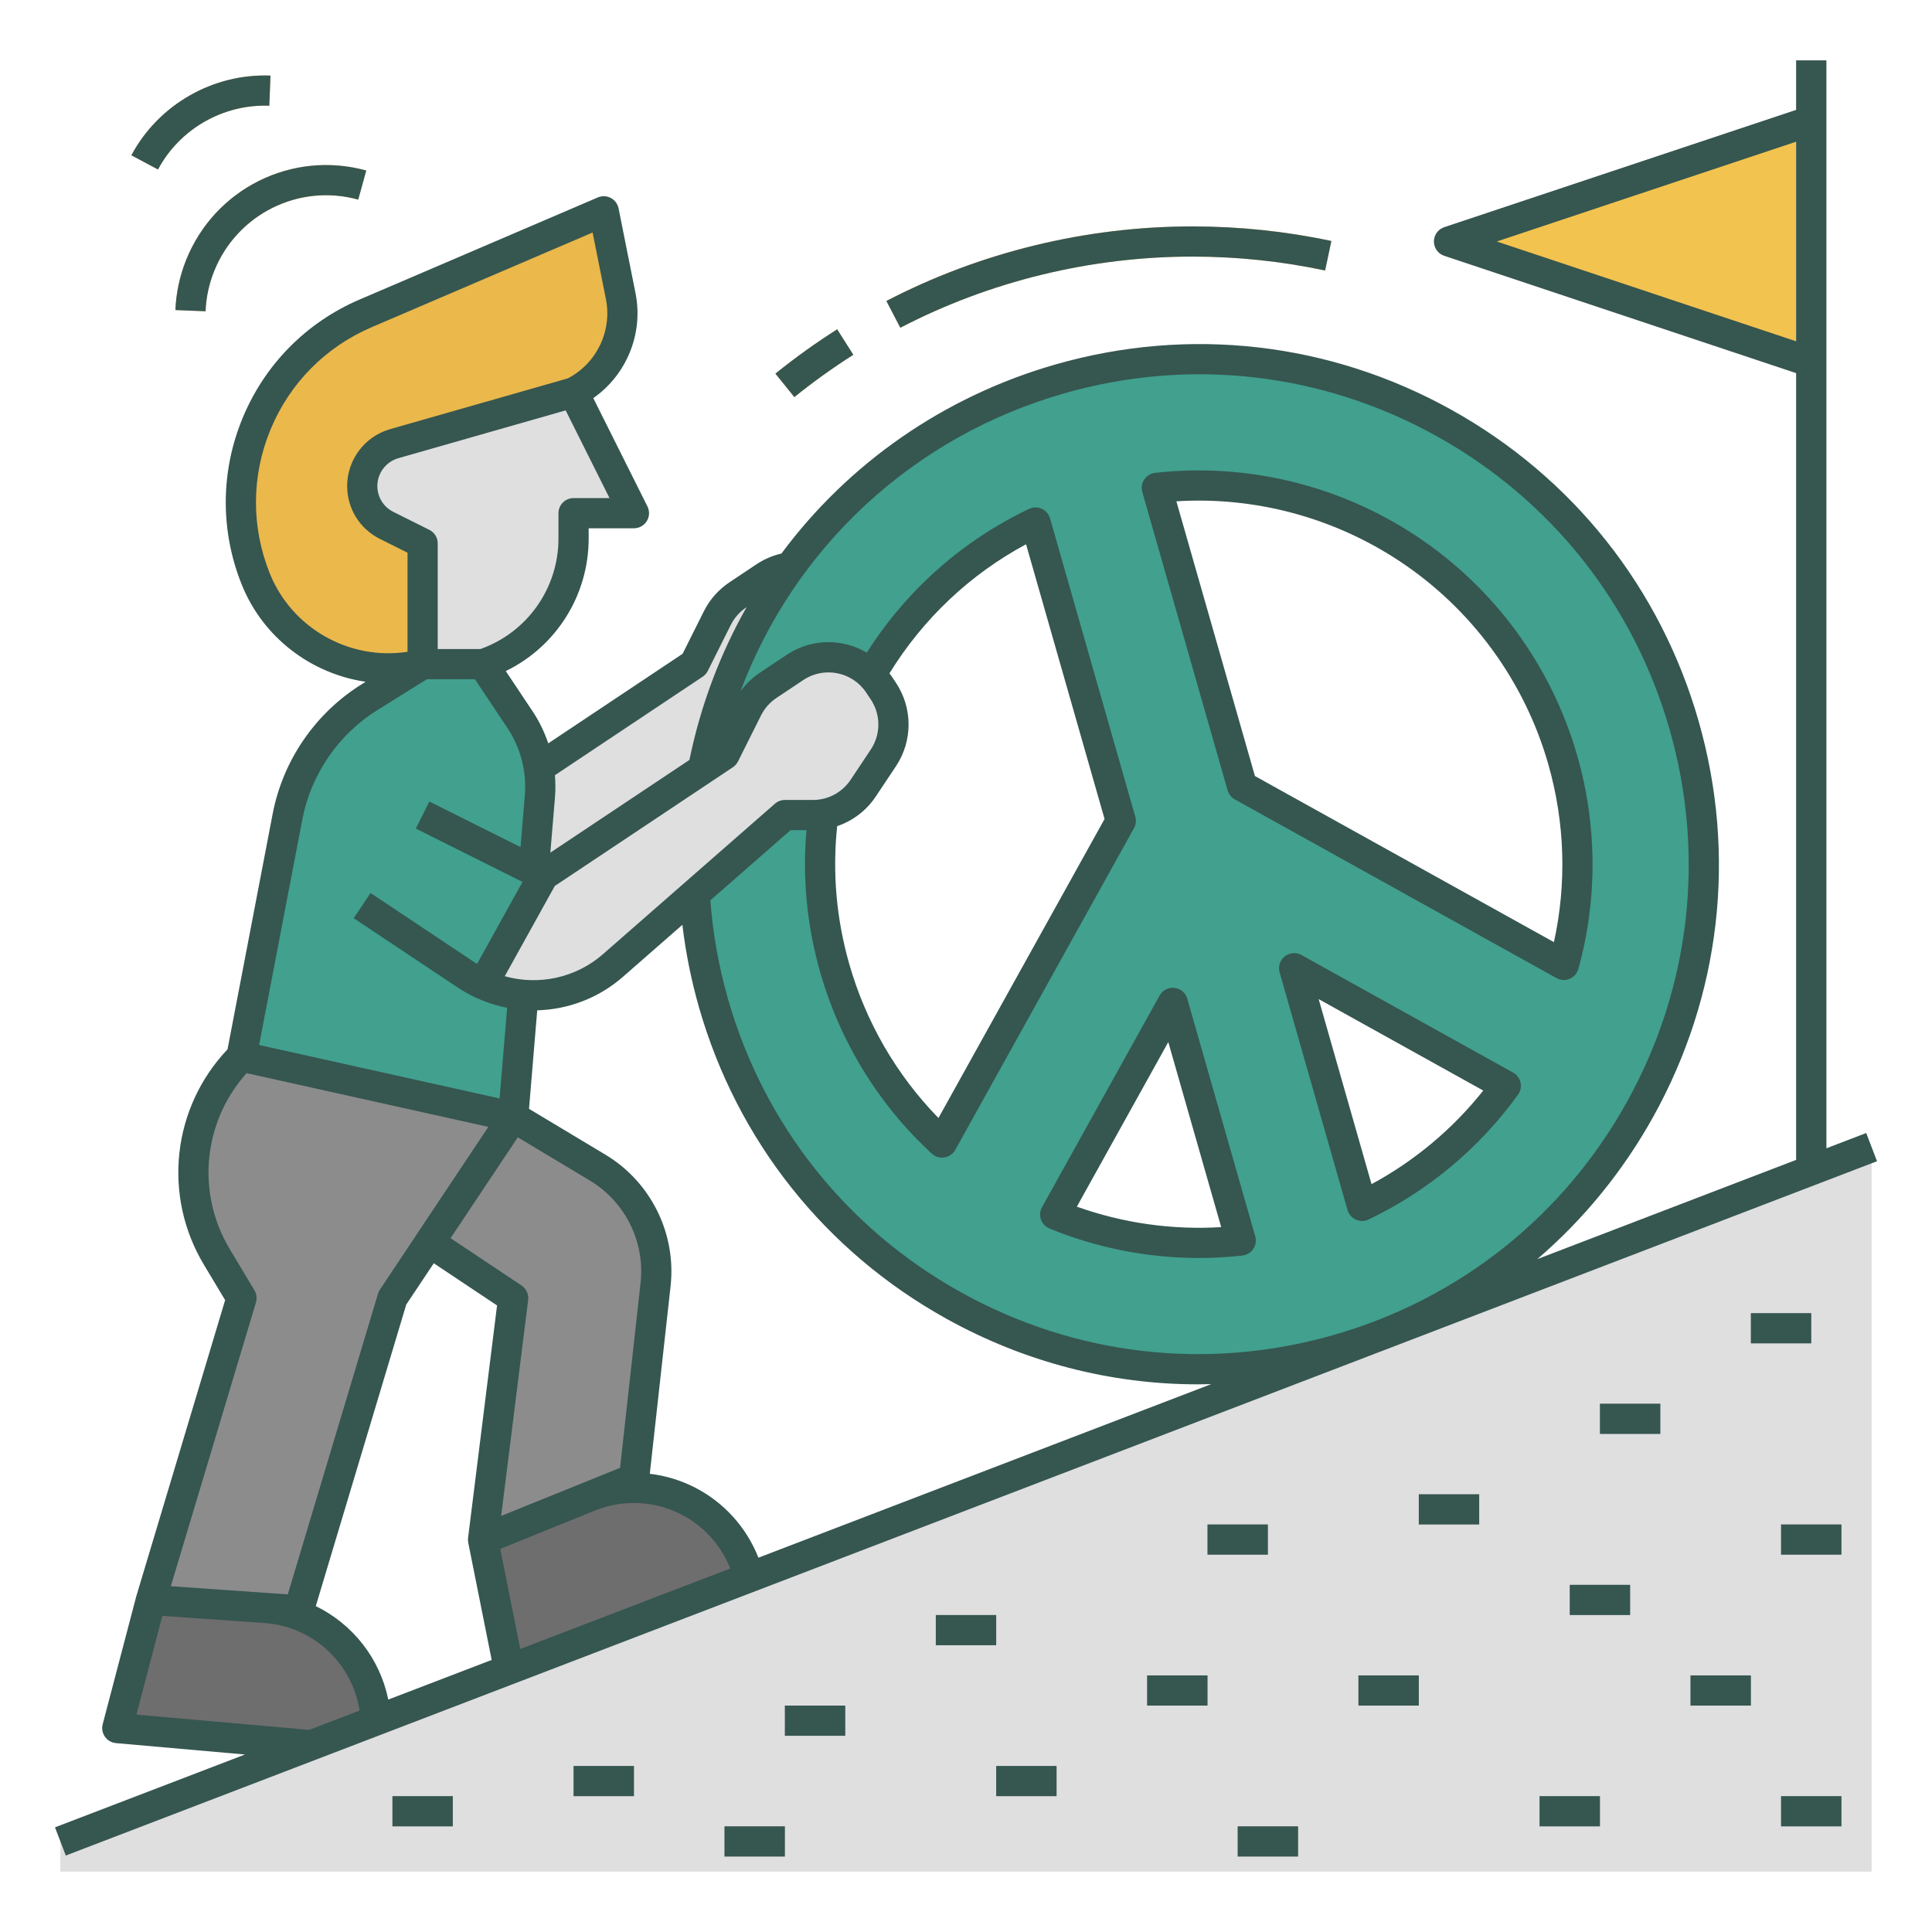
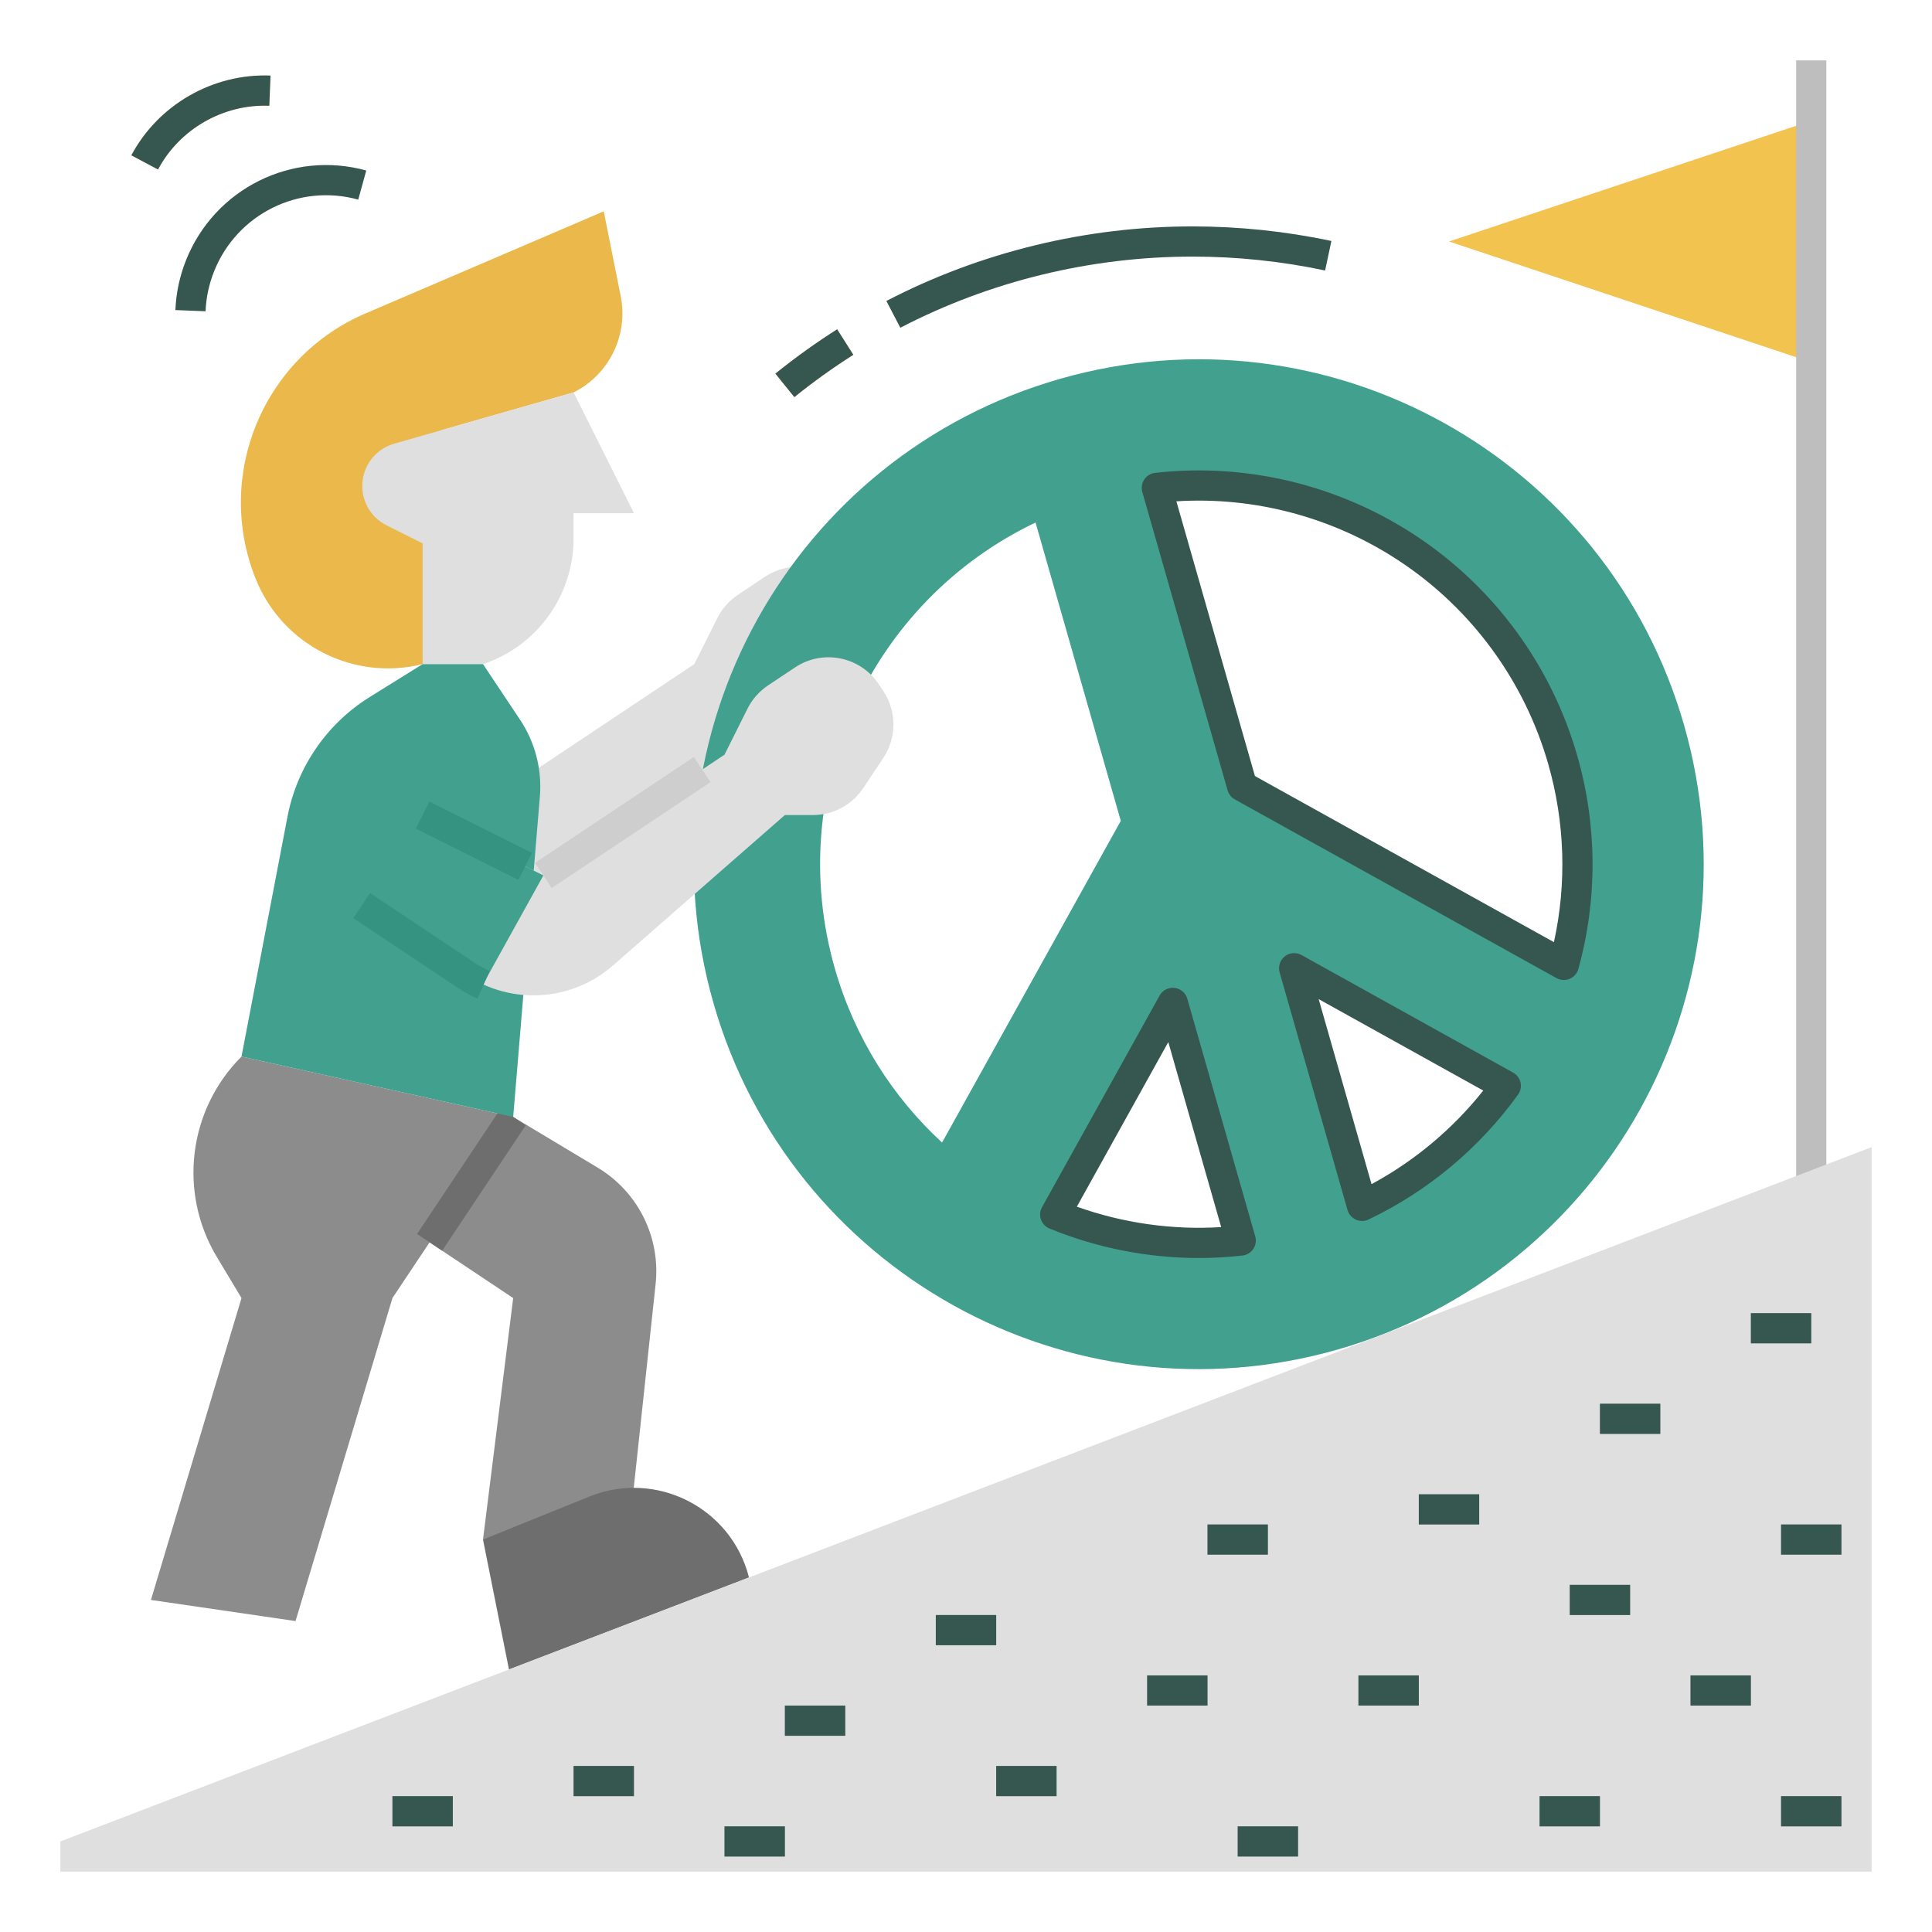
<svg xmlns="http://www.w3.org/2000/svg" width="800px" height="800px" viewBox="0 0 512 512">
  <defs>
    <style>.e{fill:#eab84b;}.f{fill:#f2c34e;}.g{fill:#fcd17a;}.h{fill:#8c8c8c;}.i{fill:#cecece;}.j{fill:#bebebe;}.k{fill:#dfdfdf;}.l{fill:#41a08e;}.m{fill:#349381;}.n{fill:#365650;}.o{fill:#6e6e6e;}</style>
  </defs>
  <g id="a" />
  <g id="b" />
  <g id="c">
    <g>
      <polygon class="f" points="384 64 480 96 480 32 384 64" />
      <rect class="j" height="304" width="8" x="476" y="16" />
      <path class="k" d="M226.083,159.125l-1.208-1.812c-4.902-7.352-14.836-9.339-22.188-4.438l-7.152,4.768c-2.317,1.544-4.19,3.667-5.436,6.157l-6.1,12.2-48,32-32-16-16,24,27.615,18.41c12.029,8.02,27.942,6.977,38.823-2.543l45.562-39.867h7.437c5.35,0,10.345-2.674,13.313-7.125l5.333-8c3.583-5.375,3.583-12.376,0-17.75Z" />
      <path class="l" d="M446.325,192.271c-20.298-71.041-94.342-112.177-165.384-91.88-71.041,20.298-112.177,94.342-91.88,165.384,20.298,71.041,94.342,112.177,165.384,91.88,71.041-20.297,112.177-94.342,91.88-165.384Zm-225.105,64.316c-13.658-47.802,9.771-97.418,53.212-118.11l22.589,79.061-47.362,85.249c-13.118-12.076-23.182-27.801-28.439-46.2Zm58.423,65.28l31.16-56.092,18.005,62.981c-17.072,1.923-33.927-.632-49.165-6.889Zm81.313-2.298l-17.995-62.982,56.09,31.163c-9.63,13.36-22.588,24.433-38.095,31.819Zm53.473-63.859l-85.25-47.36-22.606-79.059c47.821-5.391,93.935,24.36,107.595,72.168,5.257,18.399,5.019,37.067,.261,54.251Z" />
      <path class="h" d="M158.392,309.435l-22.392-13.435-72-16c-14.105,14.105-16.8,36-6.537,53.104l6.537,10.896-24,80,38.32,5.599,25.68-85.599,9.846-14.769,22.154,14.769-8,64,39.769-12,5.963-55.591c1.382-12.436-4.611-24.536-15.34-30.974Z" />
      <rect class="o" height="8" transform="translate(-204.483 243.15) rotate(-56.31)" width="39.938" x="104.954" y="308.615" />
      <path class="o" d="M156.193,396.598l-28.193,11.402,6.885,34.427,63.607-24.382c-4.683-18.494-24.613-28.599-42.299-21.447Z" />
-       <path class="o" d="M39.997,424l30.337,2.123c19.031,1.332,32.507,19.157,28.602,37.83v0l-67.855-5.995,8.917-33.958Z" />
      <path class="e" d="M164.492,78.459l-4.492-22.459-63.122,27.052c-27.185,11.651-40.113,42.861-29.128,70.322h0c7.018,17.545,25.918,27.209,44.25,22.626h0l5.07-62.02,34.93-9.98c9.447-4.723,14.563-15.185,12.492-25.541Z" />
      <polygon class="k" points="16 488 16 496 496 496 496 304 16 488" />
      <path class="k" d="M152,104l-47.544,13.584c-5.005,1.43-8.456,6.005-8.456,11.21,0,4.416,2.495,8.453,6.445,10.428l9.555,4.778v32h16c14.333-4.778,24-18.19,24-33.298v-6.702h16l-16-32Z" />
      <path class="l" d="M143.073,211.122c.6-7.202-1.255-14.395-5.264-20.408l-9.809-14.714h-16l-14.03,8.727c-11.369,7.072-19.267,18.571-21.788,31.721l-12.182,63.552,72,16,7.073-84.878Z" />
      <path class="k" d="M234.083,183.125l-1.208-1.812c-4.902-7.352-14.836-9.339-22.188-4.438l-7.152,4.768c-2.317,1.544-4.19,3.667-5.436,6.157l-6.1,12.2-48,32-32-16-16,24,27.615,18.41c12.029,8.02,27.942,6.977,38.823-2.543l45.562-39.867h7.437c5.35,0,10.345-2.674,13.313-7.125l5.333-8c3.583-5.375,3.583-12.376,0-17.75Z" />
-       <path class="g" d="M54.477,82.49l-7.994-.318c.181-4.531,1.131-8.981,2.825-13.229,7.565-18.97,28.095-29.186,47.757-23.754l-2.129,7.711c-15.726-4.345-32.146,3.83-38.198,19.007-1.356,3.401-2.117,6.962-2.261,10.583Z" />
      <path class="g" d="M41.873,44.921l-7.061-3.762c7.162-13.441,21.645-21.726,36.873-21.128l-.317,7.994c-12.197-.48-23.768,6.147-29.495,16.896Z" />
-       <path class="g" d="M238.591,86.856l-3.691-7.098c24.853-12.927,52.897-19.759,81.1-19.759,12.411,0,24.803,1.299,36.833,3.861l-1.666,7.824c-11.483-2.445-23.315-3.686-35.167-3.686-26.923,0-53.691,6.521-77.409,18.856Z" />
      <path class="g" d="M210.513,105.238l-5.026-6.223c5.213-4.211,10.721-8.163,16.371-11.747l4.285,6.756c-5.394,3.421-10.652,7.194-15.629,11.214Z" />
      <rect class="j" height="8" width="16" x="464" y="348" />
      <rect class="j" height="8" width="16" x="424" y="372" />
      <rect class="j" height="8" width="16" x="472" y="404" />
      <rect class="j" height="8" width="16" x="448" y="444" />
      <rect class="j" height="8" width="16" x="472" y="476" />
      <rect class="j" height="8" width="16" x="408" y="476" />
      <rect class="j" height="8" width="16" x="376" y="396" />
      <rect class="j" height="8" width="16" x="416" y="420" />
      <rect class="j" height="8" width="16" x="360" y="444" />
      <rect class="j" height="8" width="16" x="320" y="404" />
      <rect class="j" height="8" width="16" x="328" y="484" />
      <rect class="j" height="8" width="16" x="304" y="444" />
      <rect class="j" height="8" width="16" x="248" y="428" />
      <rect class="j" height="8" width="16" x="264" y="468" />
      <rect class="j" height="8" width="16" x="208" y="452" />
      <rect class="j" height="8" width="16" x="192" y="484" />
      <rect class="j" height="8" width="16" x="152" y="468" />
      <rect class="j" height="8" width="16" x="104" y="476" />
      <path class="l" d="M123.615,258.41c1.413,.942,2.883,1.748,4.389,2.441l15.996-28.851-33.573-16.787-16.285,23.561,29.474,19.636Z" />
      <rect class="i" height="8" transform="translate(-93.191 128.156) rotate(-33.69)" width="50.575" x="139.753" y="213.973" />
      <path class="m" d="M126.509,264.645c-1.818-.815-3.587-1.793-5.257-2.905l-27.616-18.411,4.438-6.656,27.615,18.41c1.301,.866,2.678,1.628,4.093,2.262l-3.272,7.301Z" />
      <rect class="m" height="30.381" transform="translate(-129.85 235.486) rotate(-63.435)" width="8.001" x="121.586" y="207.603" />
-       <path class="n" d="M497.432,307.735l-2.863-7.471-10.568,4.051V16h-8v13.117l-93.265,31.088c-1.633,.545-2.735,2.073-2.735,3.795s1.102,3.25,2.735,3.795l93.265,31.088v208.499l-68.597,26.295c12.246-10.508,22.66-23.216,30.731-37.743,17.873-32.171,22.147-69.376,12.037-104.762-10.11-35.387-33.396-64.718-65.566-82.591-32.17-17.872-69.376-22.147-104.762-12.036-29.803,8.515-55.071,26.341-72.763,50.152-2.35,.537-4.569,1.488-6.612,2.849l-7.152,4.768c-2.891,1.928-5.241,4.59-6.794,7.697l-5.625,11.249-35.604,23.737c-1.004-2.991-2.393-5.857-4.156-8.502l-7.101-10.652c13.319-6.479,21.964-20.023,21.964-35.141v-2.702h12c1.386,0,2.674-.718,3.403-1.897,.729-1.179,.795-2.651,.175-3.892l-14.35-28.701c8.8-6.161,13.339-17.073,11.187-27.835l-4.492-22.459c-.236-1.183-.993-2.194-2.06-2.756-1.067-.561-2.33-.61-3.438-.137l-63.122,27.053c-14.113,6.049-25.122,17.191-30.998,31.378-5.876,14.186-5.972,29.85-.269,44.105,5.662,14.156,18.482,23.713,32.872,25.819l-1.05,.653c-12.278,7.638-20.881,20.163-23.604,34.364l-11.96,62.392c-14.653,15.446-17.27,38.726-6.261,57.075l5.628,9.381-23.493,78.308c-.004,.014-.004,.028-.008,.042-.009,.032-.025,.06-.033,.092l-8.917,33.958c-.299,1.14-.081,2.353,.597,3.316,.678,.964,1.746,1.58,2.92,1.684l34.193,3.021-50.352,19.302,2.863,7.471,480-184Zm-100.783-243.735l79.351-26.45v52.9l-79.351-26.45ZM200.988,412.804c-3.159-8.043-9.161-14.712-16.96-18.667-3.745-1.899-7.75-3.083-11.826-3.571l5.507-49.715c1.55-13.947-5.225-27.625-17.258-34.845l-20.257-12.154,2.175-26.105c8.169-.231,16.241-3.214,22.704-8.868l15.766-13.796c.872,7.341,2.335,14.643,4.377,21.792,10.11,35.386,33.396,64.717,65.566,82.59,20.755,11.53,43.604,17.4,66.709,17.4,1.165,0,2.332-.031,3.498-.061l-120.002,46Zm-62.769-72.132l-18.826-12.55,17.819-26.729,19.121,11.473c9.359,5.616,14.628,16.254,13.423,27.104l-5.43,49.025-31.513,12.744,7.155-57.242c.188-1.503-.49-2.983-1.75-3.824ZM282.041,104.237c33.332-9.523,68.376-5.496,98.679,11.339,30.303,16.834,52.236,44.463,61.759,77.794,9.523,33.332,5.497,68.376-11.338,98.68-16.835,30.303-44.463,52.235-77.795,61.759-33.33,9.522-68.375,5.496-98.679-11.338-30.303-16.835-52.236-44.463-61.759-77.794-2.44-8.539-3.995-17.304-4.655-26.083l21.249-18.594h4.226c-1.107,12.659,.11,25.314,3.644,37.686,5.28,18.479,15.508,35.093,29.577,48.045,.744,.685,1.713,1.057,2.709,1.057,.211,0,.424-.017,.637-.051,1.21-.195,2.265-.935,2.86-2.007l47.361-85.249c.515-.927,.641-2.021,.35-3.041l-22.589-79.061c-.323-1.132-1.128-2.063-2.201-2.547-1.072-.484-2.303-.471-3.366,.034-17.702,8.432-32.485,21.554-43.005,38.099-1.904-1.119-3.991-1.943-6.221-2.389-5.237-1.047-10.571,.006-15.016,2.971l-7.152,4.768c-1.982,1.322-3.702,2.995-5.093,4.915,14.307-38.148,45.697-67.528,85.818-78.992Zm-44.629,76.669l-1.208-1.812c-.152-.228-.325-.436-.485-.656,8.92-14.478,21.326-26.201,36.198-34.202l20.803,72.809-44.021,79.236c-11.101-11.375-19.229-25.38-23.633-40.792-3.428-11.999-4.503-24.283-3.203-36.552,4.121-1.396,7.729-4.113,10.216-7.842l5.333-8c4.493-6.739,4.493-15.448,0-22.188Zm-90.36,24.534l39.168-26.112c.579-.386,1.048-.917,1.359-1.539l6.1-12.199c.933-1.865,2.342-3.462,4.077-4.619l.1-.066c-7.019,12.396-12.178,26.009-15.148,40.484l-36.855,24.57,1.209-14.504c.167-2.007,.162-4.02-.008-6.014Zm-.024,29.349l47.191-31.461c.579-.386,1.048-.917,1.359-1.539l6.1-12.199c.933-1.865,2.342-3.462,4.077-4.619l7.151-4.768c5.505-3.668,12.971-2.177,16.641,3.328l1.208,1.812c2.696,4.044,2.696,9.269,0,13.312l-5.333,8c-2.231,3.346-5.964,5.344-9.985,5.344h-7.437c-.969,0-1.905,.352-2.634,.989l-45.562,39.867c-7.253,6.348-17.108,8.366-26.04,5.855l13.264-23.923Zm14.5-102.789h-9.528c-2.209,0-4,1.791-4,4v6.702c0,13.197-8.279,24.891-20.669,29.298h-11.331v-28c0-1.515-.856-2.9-2.211-3.578l-9.554-4.776c-2.612-1.307-4.234-3.932-4.234-6.852,0-3.401,2.284-6.43,5.555-7.364l44.352-12.672,11.621,23.242Zm-90.064,19.889c-4.922-12.307-4.84-25.828,.232-38.073,5.072-12.246,14.575-21.865,26.758-27.086l58.591-25.111,3.525,17.625c1.693,8.463-2.454,17.061-10.092,21.032l-47.12,13.463c-6.687,1.909-11.357,8.101-11.357,15.056,0,5.969,3.316,11.336,8.656,14.007l7.344,3.672v26.257c-15.345,2.367-30.678-6.195-36.537-20.841Zm8.648,65.312c2.303-12.016,9.583-22.614,19.972-29.077l13.06-8.124h12.717l8.622,12.933c3.493,5.24,5.129,11.582,4.606,17.857l-1.143,13.71-24.155-12.078-3.578,7.156,28.266,14.133-12.049,21.732c-.197-.124-.4-.232-.594-.361l-27.615-18.41-4.438,6.656,27.615,18.41c4.027,2.684,8.452,4.443,13,5.335l-2.002,24.028-63.735-14.164,11.452-59.736Zm-12.28,127.948c.323-1.078,.177-2.242-.401-3.207l-6.538-10.896c-8.964-14.941-7.064-33.812,4.459-46.649l64.083,14.241-28.762,43.143c-.22,.329-.389,.69-.503,1.069l-23.903,79.678-6.53-.457-24.466-1.712,22.563-75.21Zm14.115,113.287l-45.795-4.045,6.872-26.169,18.403,1.288,8.633,.604c12.93,.908,23.32,10.67,25.232,23.207l-13.345,5.115Zm42.076-50.156c.012,.168,.021,.336,.055,.504l6.223,31.116-27.406,10.506c-2.215-10.913-9.439-20.008-19.209-24.771l23.974-79.913,7.296-10.944,16.769,11.179s-7.692,61.654-7.696,61.708c-.016,.192-.022,.385-.009,.582,.001,.011-.001,.023-.001,.034l.004-0Zm13.856,28.716l-5.306-26.53,25.12-10.159c7.359-2.976,15.639-2.623,22.718,.966,6.02,3.053,10.665,8.189,13.118,14.391l-55.65,21.333Z" />
      <path class="n" d="M325.333,209.449c.291,1.02,.976,1.882,1.903,2.397l85.25,47.36c.602,.334,1.271,.503,1.942,.503,.524,0,1.05-.104,1.546-.311,1.131-.474,1.982-1.44,2.309-2.622,5.103-18.429,5.01-37.938-.27-56.417-6.821-23.873-21.958-44.567-42.623-58.269-20.435-13.55-45.033-19.507-69.267-16.775-1.169,.132-2.221,.771-2.875,1.749s-.846,2.194-.522,3.325l22.606,79.059Zm45.637-60.69c19.079,12.65,33.054,31.756,39.352,53.799,4.403,15.412,4.901,31.598,1.485,47.12l-79.237-44.021-20.818-72.805c20.813-1.308,41.677,4.275,59.219,15.906Z" />
      <path class="n" d="M314.648,264.676c-.444-1.556-1.782-2.689-3.39-2.874-1.608-.186-3.167,.617-3.953,2.031l-31.16,56.091c-.555,.999-.656,2.187-.278,3.266,.378,1.078,1.199,1.943,2.255,2.377,12.578,5.165,26.079,7.811,39.602,7.811,3.849,0,7.699-.215,11.531-.646,1.169-.132,2.221-.771,2.876-1.749,.654-.978,.846-2.193,.522-3.325l-18.005-62.98Zm-29.272,55.105l24.234-43.623,14.018,49.036c-12.937,.804-26-1.044-38.252-5.413Z" />
      <path class="n" d="M400.993,284.252l-56.09-31.162c-1.414-.785-3.163-.644-4.43,.364-1.267,1.006-1.803,2.676-1.359,4.231l17.995,62.981c.323,1.132,1.128,2.063,2.201,2.547,.523,.236,1.084,.354,1.646,.354,.588,0,1.176-.13,1.72-.389,15.708-7.48,29.408-18.924,39.621-33.092,.668-.927,.908-2.095,.659-3.21-.249-1.115-.962-2.07-1.961-2.626Zm-37.523,29.557l-14.01-49.035,43.622,24.234c-8.094,10.181-18.204,18.648-29.611,24.801Z" />
      <path class="n" d="M49.307,68.943c-1.694,4.247-2.644,8.697-2.825,13.229l7.994,.318c.144-3.621,.905-7.182,2.261-10.583,6.052-15.177,22.472-23.352,38.198-19.007l2.129-7.711c-19.663-5.432-40.192,4.784-47.757,23.754Z" />
      <path class="n" d="M71.368,28.025l.317-7.994c-15.228-.598-29.711,7.687-36.873,21.128l7.061,3.762c5.727-10.748,17.298-17.376,29.495-16.896Z" />
      <path class="n" d="M316,68c11.852,0,23.684,1.24,35.167,3.686l1.666-7.824c-12.03-2.562-24.422-3.861-36.833-3.861-28.203,0-56.247,6.832-81.1,19.759l3.691,7.098c23.718-12.336,50.485-18.856,77.409-18.856Z" />
      <path class="n" d="M226.143,94.024l-4.285-6.756c-5.65,3.584-11.158,7.536-16.371,11.747l5.026,6.223c4.977-4.02,10.235-7.793,15.629-11.214Z" />
      <rect class="n" height="8" width="16" x="464" y="348" />
      <rect class="n" height="8" width="16" x="424" y="372" />
      <rect class="n" height="8" width="16" x="472" y="404" />
      <rect class="n" height="8" width="16" x="448" y="444" />
      <rect class="n" height="8" width="16" x="472" y="476" />
      <rect class="n" height="8" width="16" x="408" y="476" />
      <rect class="n" height="8" width="16" x="376" y="396" />
      <rect class="n" height="8" width="16" x="416" y="420" />
      <rect class="n" height="8" width="16" x="360" y="444" />
      <rect class="n" height="8" width="16" x="320" y="404" />
      <rect class="n" height="8" width="16" x="328" y="484" />
      <rect class="n" height="8" width="16" x="304" y="444" />
      <rect class="n" height="8" width="16" x="248" y="428" />
      <rect class="n" height="8" width="16" x="264" y="468" />
      <rect class="n" height="8" width="16" x="208" y="452" />
      <rect class="n" height="8" width="16" x="192" y="484" />
      <rect class="n" height="8" width="16" x="152" y="468" />
      <rect class="n" height="8" width="16" x="104" y="476" />
    </g>
  </g>
  <g id="d" />
</svg>